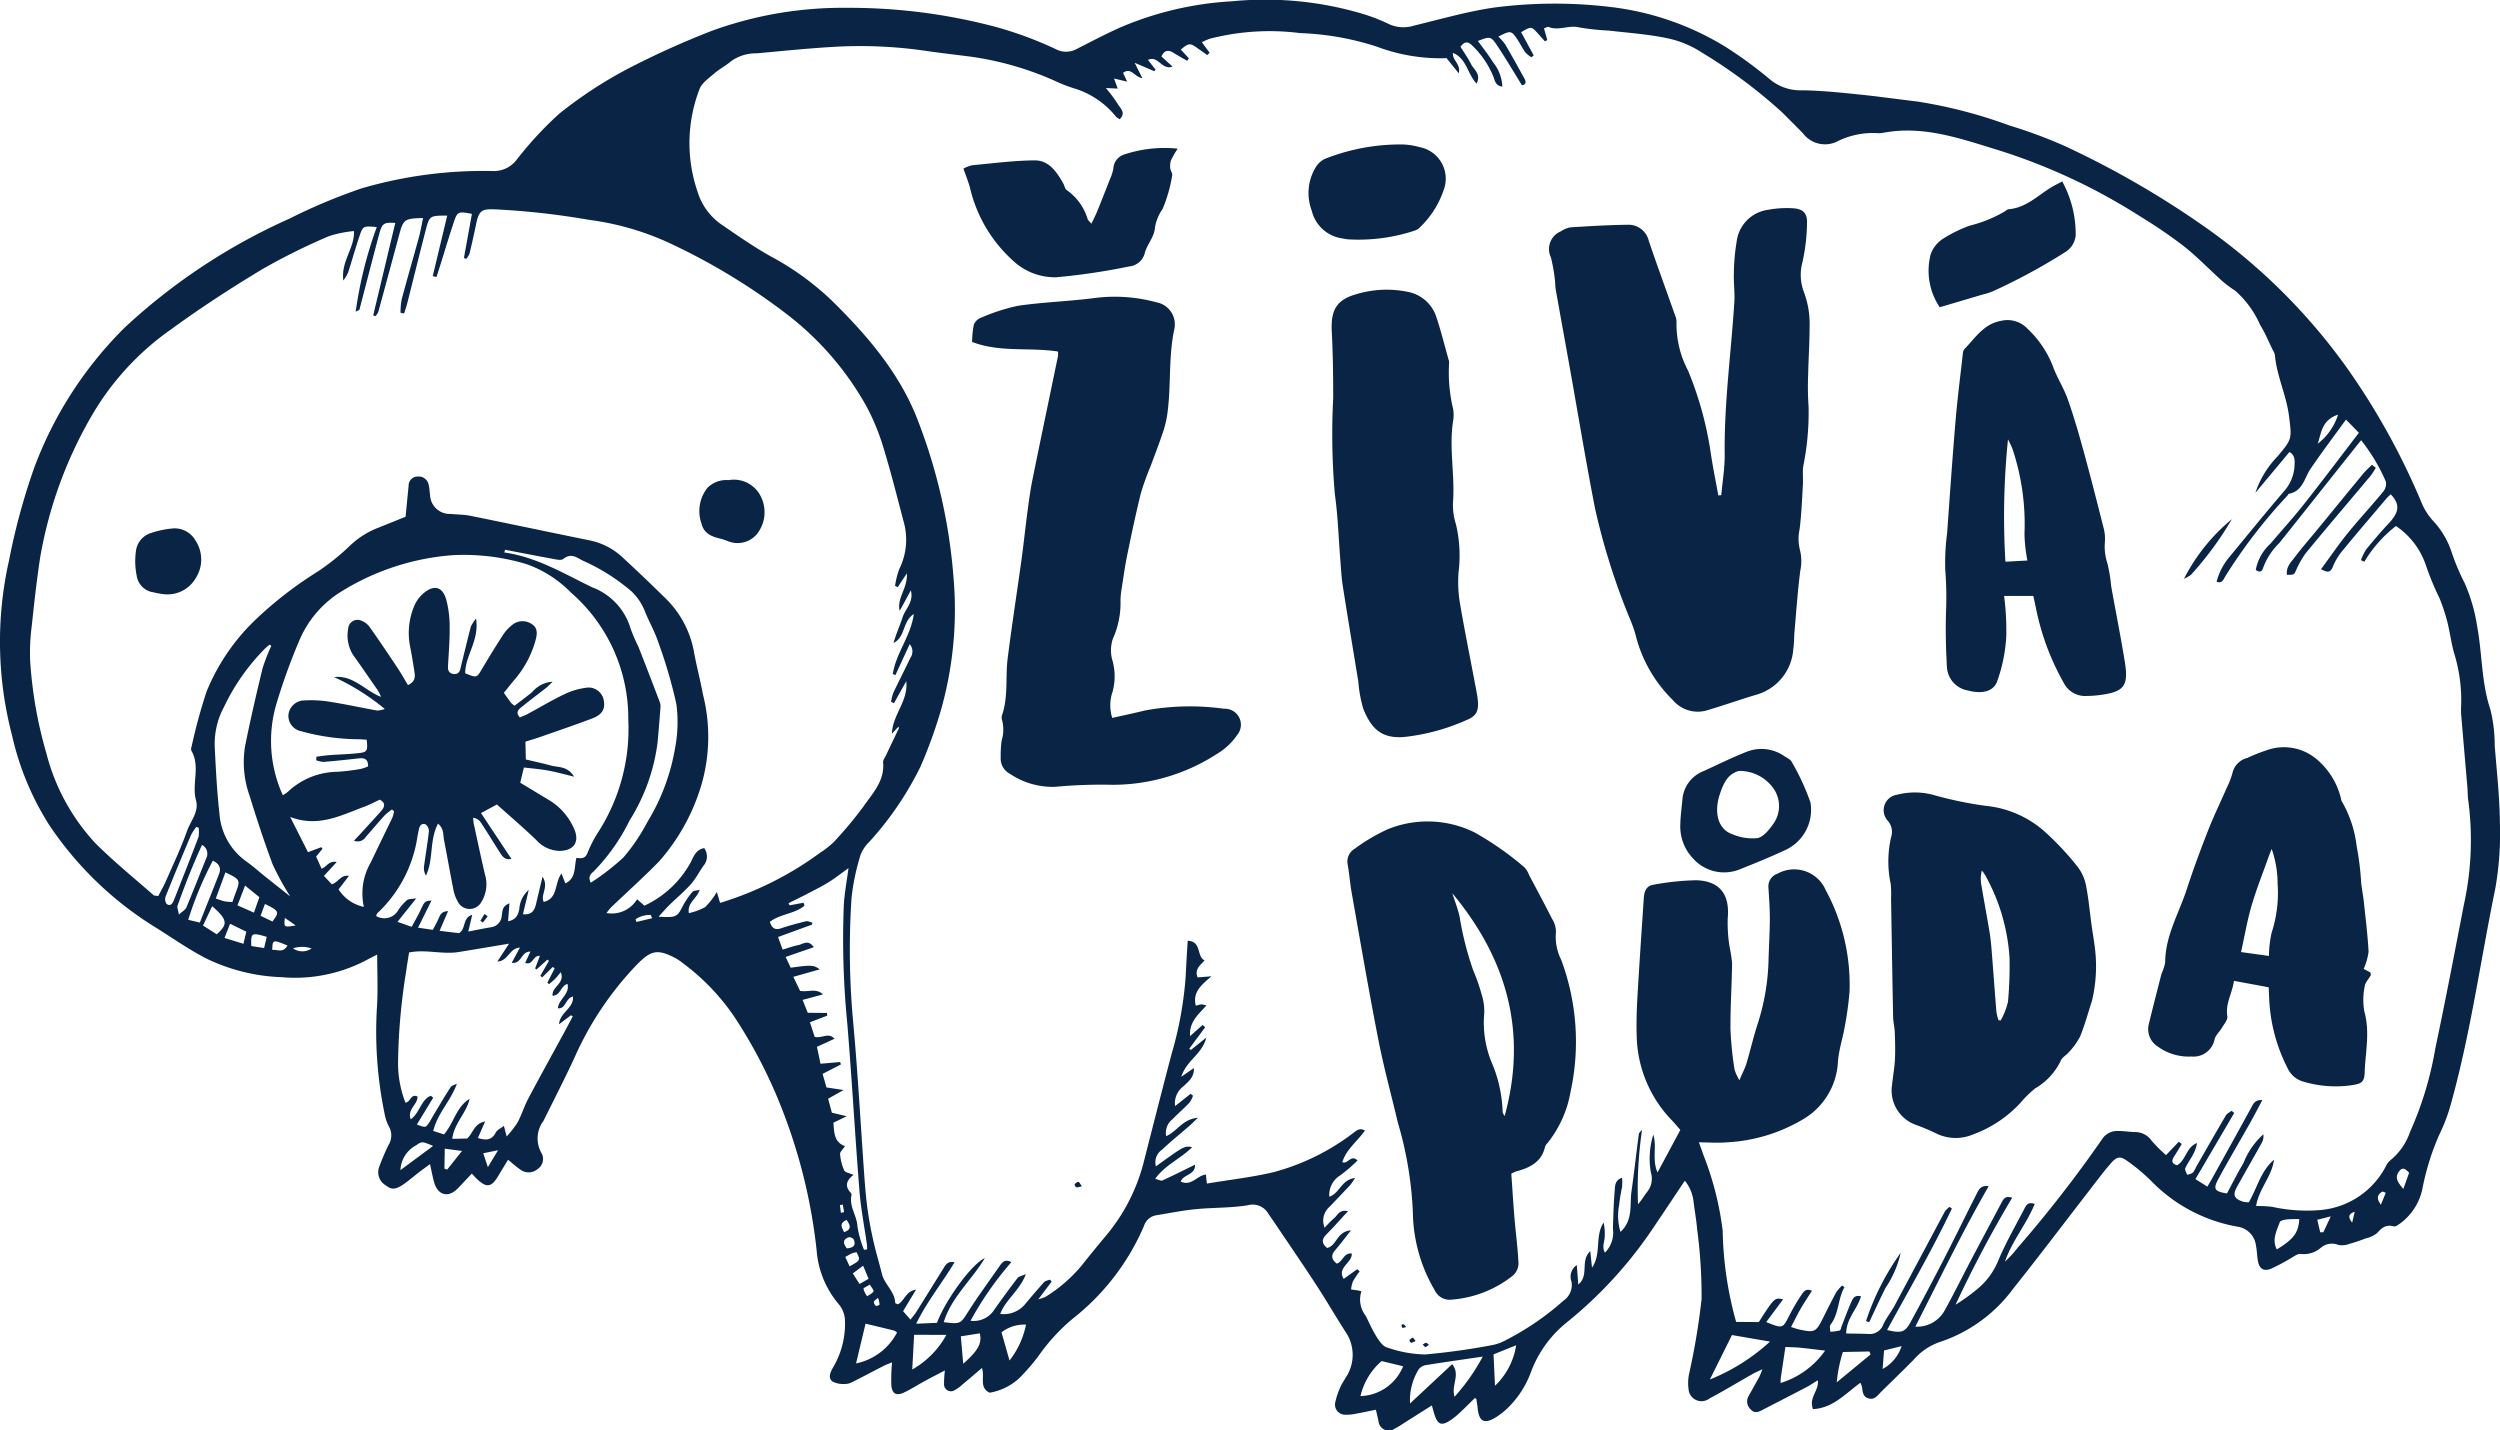
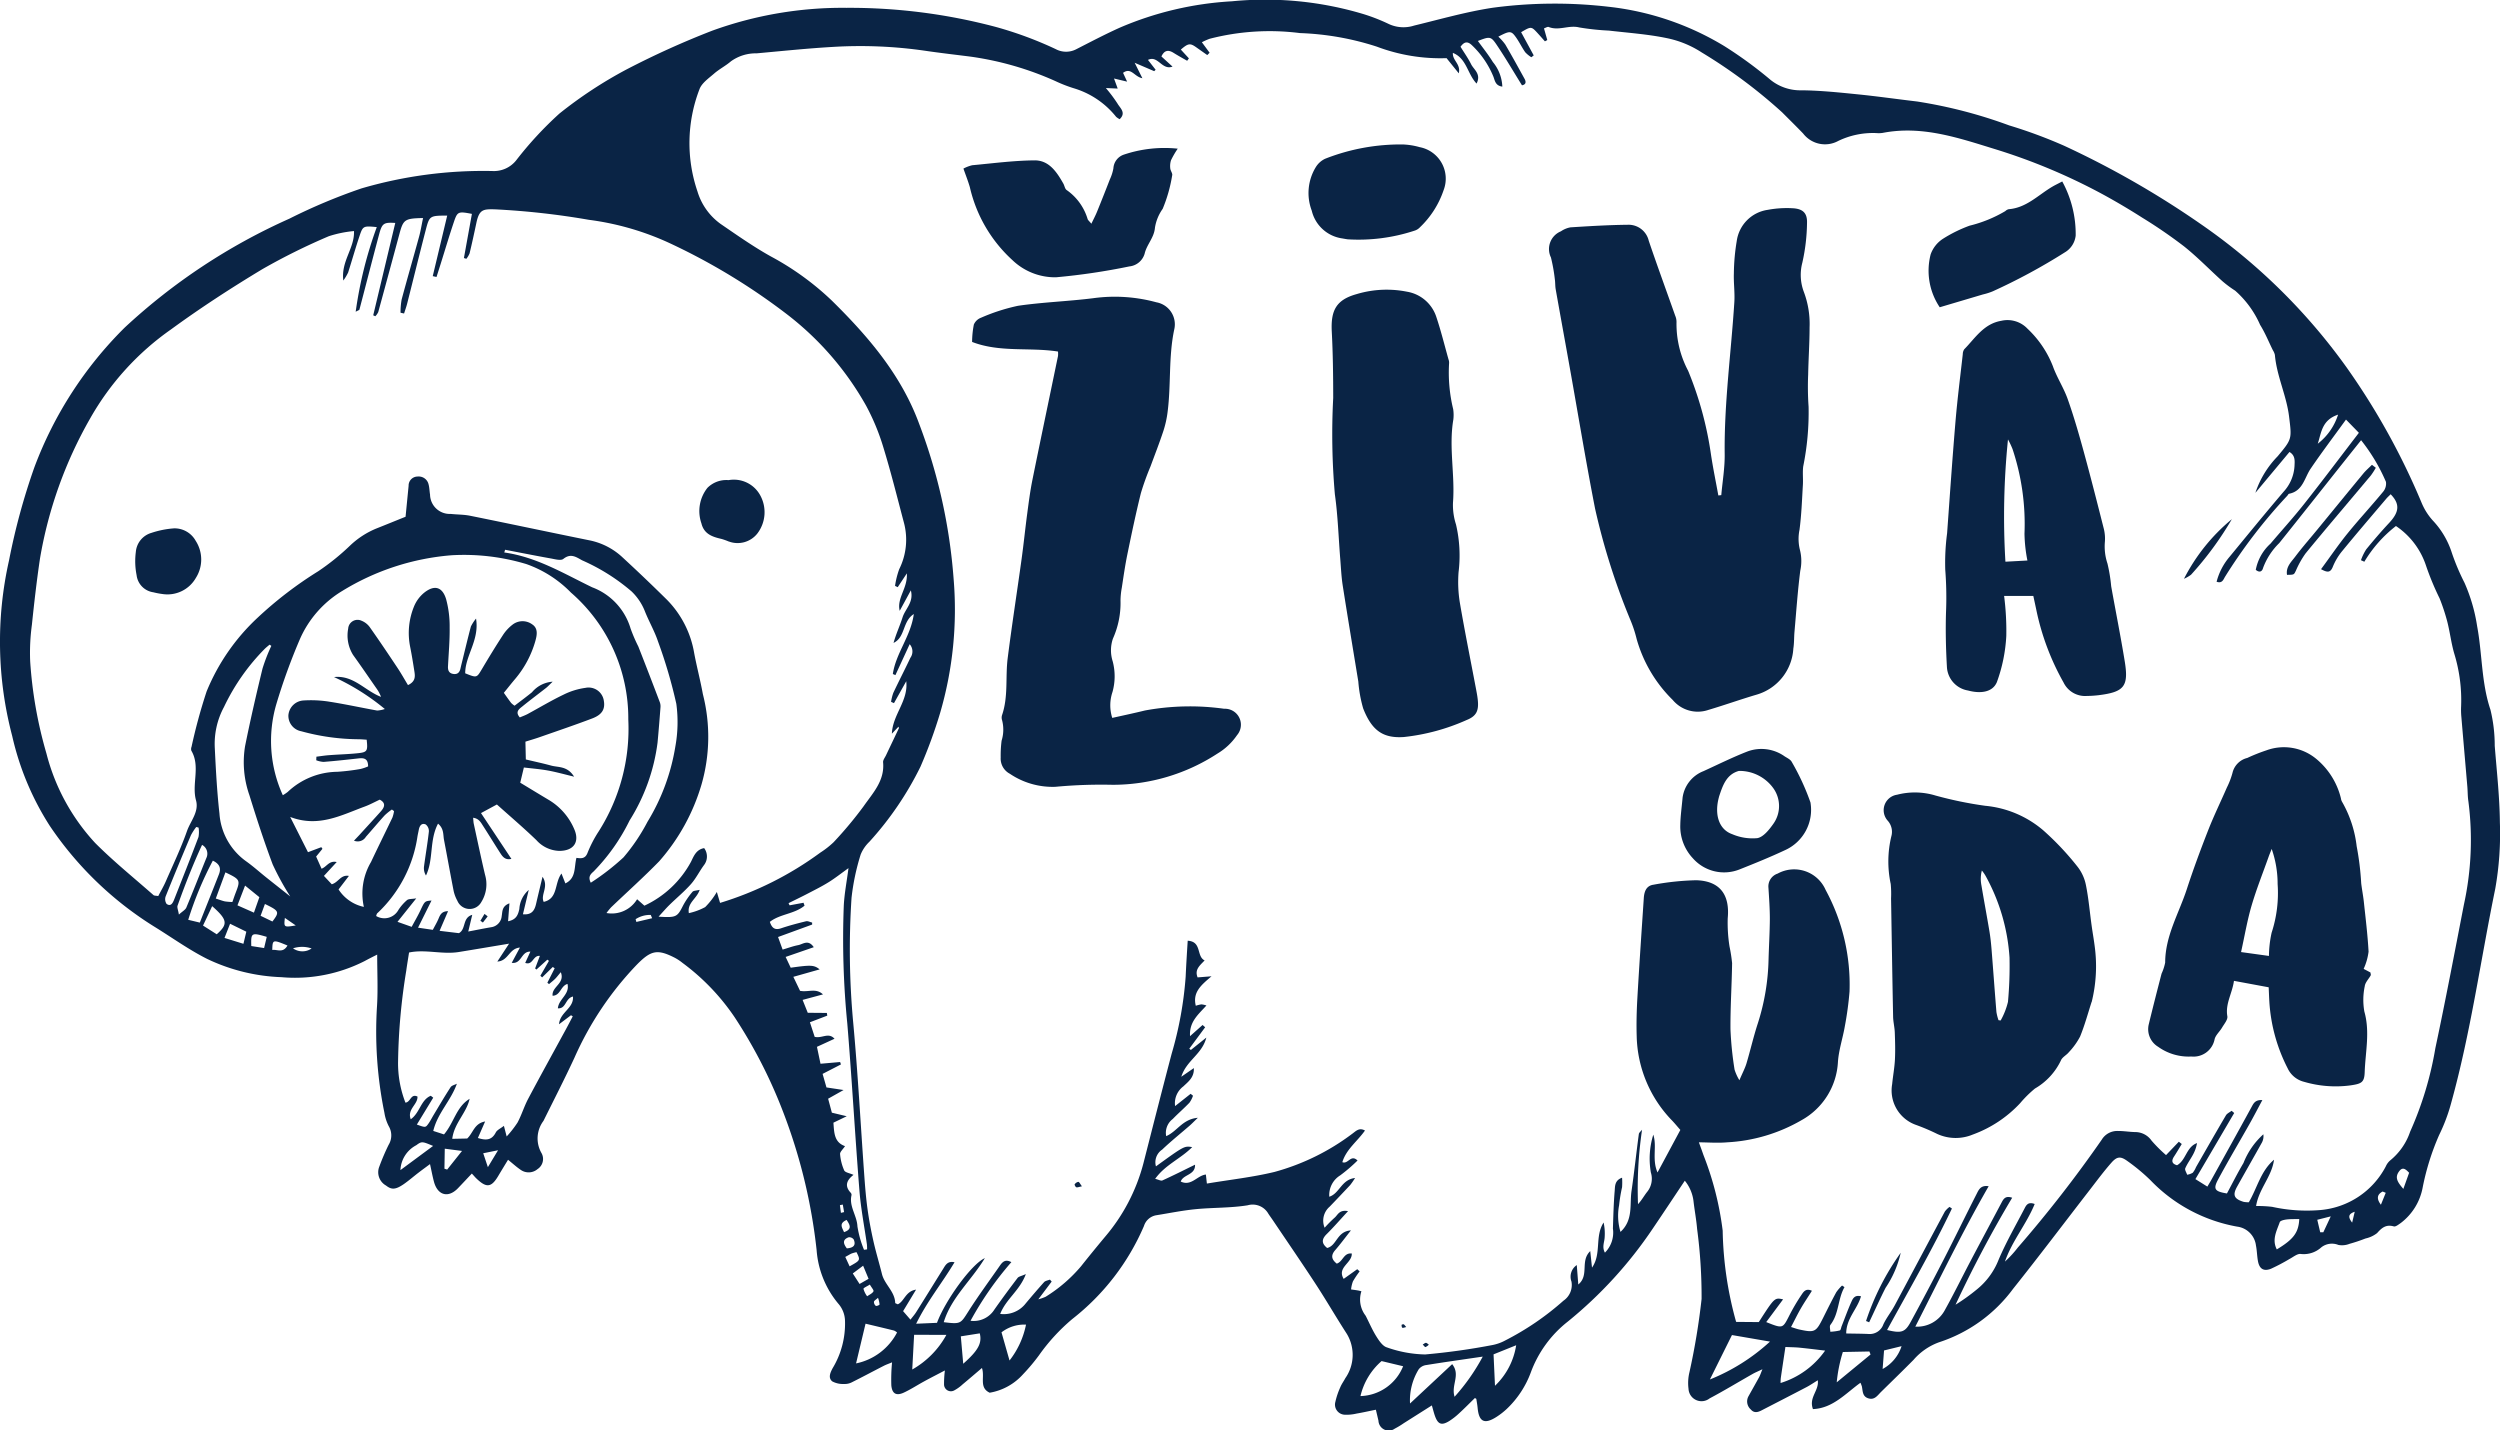
<svg xmlns="http://www.w3.org/2000/svg" width="194" height="111" viewBox="0 0 194 111">
  <defs>
    <clipPath id="clip-path">
      <rect id="Rectangle_5" data-name="Rectangle 5" width="194" height="111" transform="translate(0 0)" fill="none" />
    </clipPath>
  </defs>
  <g id="Vector_Smart_Object_copy_2" data-name="Vector Smart Object copy 2" transform="translate(0 0)">
    <g id="Group_10" data-name="Group 10">
      <g id="Group_9" data-name="Group 9" clip-path="url(#clip-path)">
        <path id="Path_57" data-name="Path 57" d="M144.373,107.3c-1.173.847-2.143,1.979-3.688,2.046-.339-.916.488-1.43.376-2.237-.316.193-.584.379-.87.529-1.162.609-2.33,1.207-3.5,1.811-.292.151-.579.217-.825-.07a.828.828,0,0,1-.191-1.016c.279-.5.562-1,.836-1.5.075-.138.122-.29.254-.61-.363.173-.567.256-.757.363-1.115.633-2.213,1.3-3.344,1.9a1.01,1.01,0,0,1-1.635-.745,3.515,3.515,0,0,1,.073-1.29,53.159,53.159,0,0,0,.941-5.681,39.634,39.634,0,0,0-.348-5.44c-.058-.7-.19-1.4-.274-2.106a3.084,3.084,0,0,0-.68-1.63c-.854,1.277-1.662,2.5-2.488,3.717a32.936,32.936,0,0,1-6.593,7.215,8.935,8.935,0,0,0-2.865,3.933,7.461,7.461,0,0,1-1.875,2.848,5.457,5.457,0,0,1-.8.62c-.926.59-1.354.378-1.456-.7-.022-.232-.064-.461-.1-.691,0-.024-.052-.04-.11-.081-.4.389-.795.792-1.21,1.173a5.128,5.128,0,0,1-.793.621c-.6.365-.879.246-1.115-.447-.074-.216-.128-.438-.224-.772-.771.488-1.478.937-2.185,1.383a6.291,6.291,0,0,1-.692.419.8.8,0,0,1-1.267-.616c-.061-.257-.12-.514-.2-.852-.532.108-1.014.217-1.5.3a3.37,3.37,0,0,1-.9.089.786.786,0,0,1-.746-.989,5.924,5.924,0,0,1,.384-1.142c.1-.248.267-.468.392-.707a3.157,3.157,0,0,0,.115-3.438c-.823-1.273-1.582-2.587-2.41-3.856-1.088-1.667-2.217-3.308-3.329-4.96-.113-.168-.235-.331-.346-.5a1.4,1.4,0,0,0-1.608-.661c-1.321.215-2.681.171-4.018.3-1.034.1-2.058.31-3.085.475a1.21,1.21,0,0,0-.946.833,18.321,18.321,0,0,1-5.556,7.214,14.891,14.891,0,0,0-2.592,2.822,14.892,14.892,0,0,1-1.235,1.47,4.477,4.477,0,0,1-2.589,1.431c-.847-.4-.357-1.216-.6-1.919-.536.455-1.01.865-1.492,1.264a3.111,3.111,0,0,1-.649.47.532.532,0,0,1-.8-.465,8.45,8.45,0,0,1,.065-1.078c-.641.337-1.161.6-1.674.883s-.987.592-1.506.834c-.584.272-.914.1-.976-.555a13.938,13.938,0,0,1,.057-1.792c-.233.1-.436.166-.625.262-.838.429-1.667.874-2.509,1.294a1.176,1.176,0,0,1-.583.123,1.751,1.751,0,0,1-.923-.2c-.333-.273-.16-.666.023-1.014a6.694,6.694,0,0,0,.966-3.669,2.094,2.094,0,0,0-.473-1.293A7.312,7.312,0,0,1,63.369,97a42.632,42.632,0,0,0-2.586-10.682,38.235,38.235,0,0,0-3.777-7.383,17.223,17.223,0,0,0-4.048-4.218,3.743,3.743,0,0,0-.588-.391c-1.352-.691-1.843-.584-2.921.5a25.048,25.048,0,0,0-4.875,7.262c-.764,1.646-1.593,3.263-2.4,4.891a2.271,2.271,0,0,0-.167,2.476.935.935,0,0,1-.29,1.265,1.066,1.066,0,0,1-1.306.063c-.327-.22-.62-.49-.987-.786-.277.457-.518.849-.753,1.245-.542.914-.916.962-1.7.21-.1-.093-.184-.2-.357-.384-.367.388-.721.771-1.084,1.146-.748.771-1.567.549-1.854-.507-.111-.409-.186-.828-.307-1.373-.389.289-.657.483-.919.685-.375.288-.73.6-1.119.87-.636.436-.944.447-1.372.111a1.183,1.183,0,0,1-.517-1.491,17.306,17.306,0,0,1,.716-1.672,1.4,1.4,0,0,0,.013-1.438,3.385,3.385,0,0,1-.341-1.049,31.361,31.361,0,0,1-.57-8.339c.075-1.262.011-2.532.01-3.935-.4.2-.685.345-.97.5a11.9,11.9,0,0,1-6.455,1.253,14.549,14.549,0,0,1-5.764-1.414c-1.407-.707-2.7-1.637-4.045-2.469a26.9,26.9,0,0,1-8.175-7.863A21.777,21.777,0,0,1,.946,57.109,28.7,28.7,0,0,1,.7,43.492a50.745,50.745,0,0,1,1.966-7.225,30.1,30.1,0,0,1,7.014-10.85A46.668,46.668,0,0,1,22.455,16.97a44.429,44.429,0,0,1,5.593-2.349A33.656,33.656,0,0,1,38.22,13.272a2.207,2.207,0,0,0,1.832-.825,27.968,27.968,0,0,1,3.356-3.632,33.4,33.4,0,0,1,5.233-3.438,66.286,66.286,0,0,1,6.637-3A29.655,29.655,0,0,1,65.677.608,44.173,44.173,0,0,1,77.285,2.093,29.125,29.125,0,0,1,81.921,3.81a1.707,1.707,0,0,0,1.616,0c1.112-.568,2.219-1.15,3.356-1.662A25.643,25.643,0,0,1,95.6.1a26.479,26.479,0,0,1,10.2.992,14.222,14.222,0,0,1,1.976.774,2.7,2.7,0,0,0,1.961.119c2.029-.492,4.049-1.073,6.108-1.385a36.217,36.217,0,0,1,8.958-.078,21.92,21.92,0,0,1,9.018,3.064,32.358,32.358,0,0,1,3.585,2.622,3.692,3.692,0,0,0,2.4.8c1.445.013,2.891.165,4.331.31,1.544.155,3.08.376,4.622.557a37.023,37.023,0,0,1,7.148,1.855,37.5,37.5,0,0,1,4.267,1.579,70.469,70.469,0,0,1,10.665,6.12,46.04,46.04,0,0,1,11.263,11.09,54.485,54.485,0,0,1,5.828,10.53,4.774,4.774,0,0,0,.857,1.344,6.57,6.57,0,0,1,1.474,2.5,17.327,17.327,0,0,0,.984,2.329,13.263,13.263,0,0,1,.983,3.384c.4,2.146.32,4.36,1.031,6.469a11.781,11.781,0,0,1,.332,2.8c.157,1.981.38,3.963.4,5.946a24.436,24.436,0,0,1-.358,5.139c-1.135,5.524-1.9,11.126-3.406,16.571a13.692,13.692,0,0,1-.954,2.554A19.4,19.4,0,0,0,188,92.146a4.472,4.472,0,0,1-1.715,2.771c-.163.111-.386.292-.527.252-.593-.17-.928.1-1.294.518a2.238,2.238,0,0,1-.9.419,12.447,12.447,0,0,1-1.24.415,1.562,1.562,0,0,1-.866.086,1.33,1.33,0,0,0-1.325.187,2.023,2.023,0,0,1-1.578.516c-.264-.053-.606.241-.9.394a15.11,15.11,0,0,1-1.431.753c-.573.222-.9,0-1.008-.6-.073-.4-.074-.807-.153-1.2a1.68,1.68,0,0,0-1.454-1.47,12.33,12.33,0,0,1-6.747-3.616,14.766,14.766,0,0,0-1.787-1.482c-.525-.38-.8-.348-1.232.139-.577.655-1.1,1.359-1.633,2.05-2,2.582-3.965,5.192-6,7.742a11.586,11.586,0,0,1-5.741,4.14,4.751,4.751,0,0,0-1.977,1.363c-.83.838-1.677,1.66-2.518,2.486-.281.276-.511.666-1.012.495-.451-.155-.405-.569-.481-.921a2.5,2.5,0,0,0-.108-.278m39.1-63.714-.263-.119a4.03,4.03,0,0,1,.408-.841c.57-.7,1.164-1.392,1.782-2.055.79-.848.847-1.462.116-2.222-.116.117-.24.226-.346.351-1.155,1.362-2.318,2.717-3.451,4.1a4.73,4.73,0,0,0-.7,1.195c-.191.466-.438.421-.906.168.7-.946,1.333-1.882,2.043-2.758.891-1.1,1.856-2.138,2.757-3.23a.987.987,0,0,0,.237-.789,14.152,14.152,0,0,0-1.929-3.231c-.49.615-.909,1.138-1.326,1.662-1.675,2.108-3.343,4.222-5.027,6.323a5.226,5.226,0,0,0-1.255,1.931c-.063.251-.257.4-.565.143a3.666,3.666,0,0,1,1.144-2.034c.871-1.027,1.778-2.024,2.612-3.08,1.418-1.794,2.791-3.624,4.245-5.519l-1-1.027c-.978,1.351-1.891,2.557-2.74,3.806-.488.718-.6,1.742-1.678,1.951-.052.01-.09.1-.132.148a40.58,40.58,0,0,0-4.853,6.32c-.119.221-.225.505-.638.36a4.871,4.871,0,0,1,1.006-1.936c1.39-1.688,2.772-3.385,4.192-5.048a3.217,3.217,0,0,0,.848-2c.014-.368.08-.809-.392-1.087l-2.644,3.17a7.385,7.385,0,0,1,1.727-2.834c1.13-1.351,1.1-1.344.887-3.087-.2-1.636-.957-3.135-1.1-4.778a1.168,1.168,0,0,0-.16-.371c-.324-.658-.6-1.345-.988-1.965a7.571,7.571,0,0,0-1.937-2.653,8.828,8.828,0,0,1-.994-.739c-1-.9-1.929-1.868-2.974-2.7a37.635,37.635,0,0,0-3.241-2.225c-1.02-.651-2.063-1.269-3.126-1.845a45.973,45.973,0,0,0-8.385-3.5c-2.8-.864-5.608-1.82-8.625-1.234a2.1,2.1,0,0,1-.506.015,6.208,6.208,0,0,0-2.943.607,2.137,2.137,0,0,1-2.729-.573c-.538-.559-1.09-1.1-1.639-1.651a40.12,40.12,0,0,0-6.233-4.641,7.811,7.811,0,0,0-2.694-1.107c-1.48-.309-3-.412-4.511-.588a19.176,19.176,0,0,1-2.308-.247c-.8-.2-1.576.284-2.358-.032-.093-.038-.245.069-.368.108l.256.905-.184.1c-.189-.213-.376-.428-.569-.638-.484-.529-.5-.529-1.277-.071l.978,1.8-.184.143a2.25,2.25,0,0,1-.475-.388c-.252-.358-.442-.76-.692-1.119-.392-.56-.487-.564-1.395-.091a4.153,4.153,0,0,1,.54.611c.511.874,1,1.763,1.487,2.648.189.34.034.477-.193.516-.675-1.088-1.285-2.131-1.958-3.132-.458-.681-.539-.664-1.464-.309.4.551.818,1.071,1.164,1.637a3.192,3.192,0,0,1,.734,1.906c-.572-.072-.578-.515-.715-.826A7.022,7.022,0,0,0,114.2,3.49c-.34-.313-.59-.239-.864.139.271.44.585.879.823,1.356.213.427.8.757.423,1.5-.717-.754-.768-1.955-1.839-2.38-.042.6.628.854.459,1.585l-.949-1.177a13.985,13.985,0,0,1-5.414-.894,21.71,21.71,0,0,0-5.965-1.052,18.606,18.606,0,0,0-7.009.443,5.514,5.514,0,0,0-.6.268l.6.814-.181.182-.851-.6c-.48-.34-.626-.322-1.2.174l.626.681-.135.187c-.353-.2-.712-.4-1.057-.615-.44-.276-.731-.17-.941.28l.862.788c-.832.308-1.129-.911-1.906-.519l.595.763-.112.109L88.049,4.87l.6,1.2c-.624-.107-.872-.879-1.5-.417l.315.682-1.017-.243.287.781-.919-.041a11.464,11.464,0,0,1,.9,1.2c.2.354.7.717.17,1.218a1.479,1.479,0,0,1-.275-.185,6.617,6.617,0,0,0-3.2-2.19,11.023,11.023,0,0,1-1.508-.581,24.234,24.234,0,0,0-6.593-1.9c-1.171-.149-2.344-.282-3.512-.454a35.04,35.04,0,0,0-7.156-.3c-1.979.114-3.954.321-5.929.5a3.286,3.286,0,0,0-1.993.62c-.406.348-.9.6-1.3.947-.422.367-.964.737-1.141,1.221a11.628,11.628,0,0,0-.152,7.935,4.8,4.8,0,0,0,1.794,2.514c1.277.874,2.549,1.771,3.9,2.523a21.635,21.635,0,0,1,4.73,3.426c2.835,2.791,5.4,5.789,6.788,9.593a42.807,42.807,0,0,1,2.663,12.006,28.58,28.58,0,0,1-1.047,10.4,37.123,37.123,0,0,1-1.526,4.171,25.036,25.036,0,0,1-3.966,5.827,2.881,2.881,0,0,0-.674.987,17.693,17.693,0,0,0-.709,3.363,61.478,61.478,0,0,0,.13,9.68c.366,3.95.575,7.915.86,11.872.063.872.133,1.746.253,2.611.115.833.272,1.663.457,2.483.192.854.449,1.693.66,2.543.2.814,1,1.352,1.029,2.246,0,.031.107.059.2.107.51-.226.594-1.019,1.419-1.139l-1.007,1.67.573.659c.184-.24.335-.408.453-.6.7-1.109,1.384-2.225,2.079-3.335.182-.291.344-.639.887-.518-.954,1.6-2.1,2.986-2.978,4.77l1.617-.07c.64-1.738,2.692-4.572,3.714-5.021-1.062,1.757-2.606,3.052-3.191,4.971,1.32.165,1.306.117,1.9-.817.774-1.22,1.634-2.385,2.459-3.572.2-.286.421-.524.888-.27a25.376,25.376,0,0,0-3.167,4.549,1.894,1.894,0,0,0,1.858-.882q.873-1.238,1.793-2.441c.088-.115.292-.143.641-.3-.472,1.28-1.533,1.927-1.991,3.091a2.152,2.152,0,0,0,1.885-.7c.5-.6,1-1.188,1.517-1.762.1-.113.3-.137.459-.2l.134.152-1.037,1.378a3.631,3.631,0,0,0,.57-.2,11.551,11.551,0,0,0,2.749-2.369c.607-.767,1.227-1.523,1.853-2.275A14.392,14.392,0,0,0,88.722,90.3c.729-2.847,1.452-5.7,2.2-8.537A28.482,28.482,0,0,0,92.007,75.8c.042-.931.1-1.861.159-2.8,1.118.067.655,1.21,1.313,1.529-.386.407-.789.713-.546,1.317l1.082-.086c-.831.7-1.477,1.252-1.221,2.287a2.452,2.452,0,0,1,.434-.108,1.718,1.718,0,0,1,.391.087c-.636.705-1.342,1.264-1.272,2.38l.973-.867.2.176-1.231,1.663.122.1,1.2-.962c-.327,1.3-1.545,1.767-1.942,3.039l.974-.671c.034.729-.429,1.047-.817,1.421a1.626,1.626,0,0,0-.638,1.527l1.206-.953.183.149a2.069,2.069,0,0,1-.274.54c-.419.438-.881.834-1.3,1.268a1.343,1.343,0,0,0-.507,1.327c.84-.348,1.261-1.324,2.456-1.422-.317.305-.469.465-.634.608-.713.619-1.452,1.211-2.135,1.861a1.179,1.179,0,0,0-.482,1.3c2.2-1.592,2.2-1.592,2.813-1.495-.885.9-2.094,1.37-2.873,2.462.255.061.448.177.564.124.834-.379,1.653-.792,2.53-1.221.03.822-.917.738-1.109,1.309.821.393,1.277-.477,1.951-.544l.077.7c1.791-.3,3.54-.491,5.236-.9a17.79,17.79,0,0,0,6.051-2.97c.277-.2.534-.5.981-.245-.6.848-1.455,1.456-1.757,2.455.459.184.649-.64,1.18-.13A12.471,12.471,0,0,1,104,91.209a1.789,1.789,0,0,0-.847,1.657c.8-.25.935-1.335,2-1.453a5.8,5.8,0,0,1-.377.545c-.53.566-1.063,1.13-1.6,1.685a1.43,1.43,0,0,0-.385,1.629,10.305,10.305,0,0,1,.769-.774c.246-.2.357-.648,1.048-.513-.628.68-1.123,1.253-1.66,1.784-.413.408-.386.737.039,1.074.759-.179.741-1.288,1.845-1.365-.486.614-.833,1.087-1.217,1.528s-.257.752.118,1.052c.489-.162.53-.857,1.164-.786.043.743-1.171,1.069-.628,1.969l1.053-.752.185.17a7.365,7.365,0,0,0-.521.78,2.558,2.558,0,0,0-.143.622c.176.025.353.048.528.077.093.016.184.043.275.064a2.049,2.049,0,0,0,.329,1.9c.277.541.516,1.106.838,1.618.207.329.487.747.814.839a9.382,9.382,0,0,0,2.963.547,51.907,51.907,0,0,0,5.193-.725,3.5,3.5,0,0,0,1.043-.372,21.461,21.461,0,0,0,4.5-3.077,1.471,1.471,0,0,0,.62-1.482,1.085,1.085,0,0,1,.412-1.28l.117,1.508c.872-.72.12-1.813.928-2.592l.137,1.282c.754-1.073.2-2.42.9-3.5a3.966,3.966,0,0,1,.082,1.138c-.014.38-.225.766.02,1.2a2.2,2.2,0,0,0,.62-1.87c.033-.975.055-1.952.138-2.924.03-.353-.01-.817.573-1.022a5.3,5.3,0,0,1,0,.737,12.011,12.011,0,0,0-.23,1.4,4.346,4.346,0,0,0,.107,2.069c1.007-.931.7-2.118.857-3.179.213-1.466.368-2.94.566-4.408.016-.123.164-.228.25-.341a31.579,31.579,0,0,0-.314,5.777c.293-.312.476-.664.72-.968a1.613,1.613,0,0,0,.277-1.494,6.286,6.286,0,0,1,.19-2.933c.3.912-.122,1.9.327,2.933l1.772-3.3c-.219-.249-.409-.48-.614-.7a9.7,9.7,0,0,1-2.773-6.567c-.03-.976-.005-1.957.05-2.932.149-2.594.327-5.187.5-7.78.033-.507.184-.972.757-1.051a20.575,20.575,0,0,1,3.3-.346c1.848.048,2.63,1.118,2.457,2.941a11.7,11.7,0,0,0,.139,2.2,12.116,12.116,0,0,1,.2,1.292c-.024,1.715-.141,3.431-.126,5.145a26.533,26.533,0,0,0,.317,3.116,3.677,3.677,0,0,0,.375.825c.24-.564.433-.923.548-1.3.309-1.033.547-2.089.883-3.114a17.4,17.4,0,0,0,.832-4.976c.029-1.04.093-2.08.1-3.121,0-.808-.058-1.616-.109-2.423a1.047,1.047,0,0,1,.714-1.1,2.664,2.664,0,0,1,3.725,1.27,15.412,15.412,0,0,1,1.854,7.883,26.09,26.09,0,0,1-.365,2.694c-.159.926-.471,1.837-.535,2.767a5.492,5.492,0,0,1-2.824,4.519,12.846,12.846,0,0,1-5.767,1.719c-.713.064-1.436.006-2.2,0,.128.354.246.666.353.982a24.1,24.1,0,0,1,1.494,5.872,28.013,28.013,0,0,0,1.043,7.081l1.759.015c1.228-1.91,1.228-1.91,1.885-1.763l-1.309,1.763c1.289.514,1.274.506,1.775-.475a15.348,15.348,0,0,1,.971-1.653c.138-.2.326-.531.8-.3-.3.479-.594.91-.854,1.36s-.486.918-.766,1.451c.3.093.456.152.613.186,1.226.267,1.319.218,1.879-.9.331-.663.66-1.327,1.014-1.977a3.26,3.26,0,0,1,.454-.529l.189.125c-.527.917-.414,2.048-1.091,2.924-.088.114-.011.356-.011.538a4.027,4.027,0,0,0,.736-.1c.08-.024.1-.231.154-.355.246-.624.471-1.257.746-1.867.109-.242.25-.558.745-.43-.273.99-1.143,1.712-1.146,2.886.593.012,1.153.013,1.712.038a1.122,1.122,0,0,0,1.171-.745c.242-.515.61-.968.881-1.472,1.3-2.426,2.59-4.861,3.893-7.287a1.731,1.731,0,0,1,.361-.357l.185.127c-1.527,3.209-3.314,6.287-5.032,9.427,1.108.268,1.394.182,1.833-.628q1.3-2.391,2.544-4.809c.875-1.7,1.71-3.431,2.58-5.138.155-.3.309-.687.927-.582-2.049,3.558-3.8,7.191-5.692,10.895a2.438,2.438,0,0,0,2.3-1.3c.7-1.26,1.336-2.558,2.008-3.835.783-1.488,1.579-2.969,2.365-4.455.159-.3.3-.6.843-.412a92.552,92.552,0,0,0-4.394,8.3,14.863,14.863,0,0,0,1.631-1.168,5.564,5.564,0,0,0,1.71-2.322c.577-1.357,1.319-2.645,2-3.956.134-.256.273-.57.8-.368-.64,1.565-1.758,2.87-2.308,4.467a8.261,8.261,0,0,0,1-1.088,97.657,97.657,0,0,0,6.511-8.37,1.4,1.4,0,0,1,1.27-.675c.437-.005.874.074,1.311.083a1.546,1.546,0,0,1,1.287.668,11.182,11.182,0,0,0,1.122,1.12l.992-1.038.228.177c-.2.325-.389.654-.6.973-.221.339-.165.564.234.675.708-.4.71-1.414,1.549-1.72a2.849,2.849,0,0,1-.318.909c-.19.354-.437.682-.594,1.048-.053.123.093.332.148.5a1.238,1.238,0,0,0,.432-.154,1.67,1.67,0,0,0,.253-.433c.771-1.342,1.536-2.687,2.322-4.02.09-.153.292-.239.443-.355l.2.171-3.01,5.13.928.582c.144-.244.231-.384.311-.529,1.042-1.881,2.088-3.76,3.118-5.647.16-.293.284-.569.839-.539-.37.69-.673,1.279-1,1.856-.808,1.434-1.651,2.849-2.431,4.3-.406.753-.268.937.682,1.09.417-.774.819-1.585,1.282-2.36a5.9,5.9,0,0,1,1.543-2.231,1.045,1.045,0,0,1-.106.63c-.637,1.148-1.292,2.286-1.931,3.432-.366.656-.236.954.5,1.179a1.954,1.954,0,0,0,.41.033c.652-1.113.924-2.427,1.955-3.3-.163,1.294-1.183,2.265-1.391,3.592a9.7,9.7,0,0,1,1.243.063,12.542,12.542,0,0,0,3.651.257,6.344,6.344,0,0,0,5.173-3.4,1.3,1.3,0,0,1,.363-.479,4.875,4.875,0,0,0,1.523-2.206,26.627,26.627,0,0,0,1.958-6.483c.787-3.7,1.493-7.417,2.213-11.131a23.414,23.414,0,0,0,.347-8.046c-.056-.366-.047-.741-.078-1.111-.154-1.813-.314-3.625-.466-5.438a6.061,6.061,0,0,1-.017-.809,12.355,12.355,0,0,0-.536-4.095c-.234-.806-.329-1.65-.537-2.465a15.124,15.124,0,0,0-.6-1.816,21.4,21.4,0,0,1-1.046-2.519,5.945,5.945,0,0,0-2.339-3.09,10.02,10.02,0,0,0-2.454,2.774m-149.6-22.1-.29-.065,1.123-4.7c-1.357.01-1.376.005-1.668,1.127-.493,1.9-.958,3.8-1.439,5.7-.066.261-.16.515-.24.772l-.276-.059a5.629,5.629,0,0,1,.086-1.022c.436-1.631.909-3.252,1.354-4.88.128-.467.2-.947.31-1.447-1.43.032-1.533.109-1.837,1.238q-.816,3.032-1.643,6.061a1.194,1.194,0,0,1-.227.323l-.162-.074,1.711-7.167c-.886-.054-1.02.019-1.246.86-.525,1.951-1.02,3.91-1.535,5.863-.011.041-.1.061-.291.169a31.72,31.72,0,0,1,1.637-6.569c-1.015-.1-1.073-.093-1.318.63-.325.959-.6,1.936-.907,2.9a4.019,4.019,0,0,1-.371.618c-.19-1.51.884-2.509.828-3.841a8.915,8.915,0,0,0-1.954.4,49.01,49.01,0,0,0-5.148,2.552c-2.426,1.461-4.811,3.01-7.1,4.682A21.141,21.141,0,0,0,7,32.464a32.937,32.937,0,0,0-3.9,10.9c-.252,1.7-.447,3.41-.625,5.12a16.163,16.163,0,0,0-.134,2.821A33.171,33.171,0,0,0,3.6,58.457a16.08,16.08,0,0,0,3.787,6.96c1.425,1.429,3,2.7,4.522,4.041.064.057.191.042.371.076.192-.37.412-.742.584-1.135.566-1.3,1.179-2.579,1.647-3.911.273-.777.947-1.492.7-2.38-.35-1.272.36-2.629-.363-3.857a.459.459,0,0,1,.016-.3,42.375,42.375,0,0,1,1.169-4.294,16.167,16.167,0,0,1,3.933-5.7,30.192,30.192,0,0,1,4.73-3.629,18.265,18.265,0,0,0,2.438-1.961A6.572,6.572,0,0,1,29.235,41c.72-.284,1.435-.579,2.237-.9q.118-1.2.236-2.406a.7.7,0,0,1,.706-.714.783.783,0,0,1,.841.6c.072.258.071.535.117.8a1.527,1.527,0,0,0,1.6,1.5c.5.055,1.018.044,1.511.143,3.077.621,6.148,1.276,9.226,1.9a5.273,5.273,0,0,1,2.584,1.314q1.748,1.612,3.441,3.283a7.715,7.715,0,0,1,2.137,4.174c.2,1.06.479,2.106.671,3.167a13.348,13.348,0,0,1-.1,7,15.683,15.683,0,0,1-3.29,5.976c-1.2,1.232-2.485,2.38-3.728,3.57a4.949,4.949,0,0,0-.361.444,2.3,2.3,0,0,0,2.376-1.07l.566.5a7.872,7.872,0,0,0,3.613-3.4c.212-.422.392-.956,1.025-1.067a1.091,1.091,0,0,1,0,1.3c-.36.481-.625,1.04-1.02,1.487-.511.578-1.115,1.074-1.669,1.617-.271.266-.518.556-.85.915,1.374.087,1.452.029,1.9-.859a5.952,5.952,0,0,1,.733-1.068c.084-.1.306-.09.558-.155-.225.7-.98,1-.84,1.808a4.8,4.8,0,0,0,1.266-.468,5.84,5.84,0,0,0,.906-1.176l.251.85a25.784,25.784,0,0,0,7.776-3.9,6.93,6.93,0,0,0,1.032-.807,30.2,30.2,0,0,0,2.331-2.793c.712-1.022,1.646-1.984,1.511-3.407-.017-.175.142-.37.228-.551.33-.7.664-1.391.993-2.088.014-.029-.014-.076-.025-.13l-.514.545c.052-1.477,1.29-2.541,1.115-4.07l-.952,1.7-.226-.1a3.593,3.593,0,0,1,.175-.7c.43-.911.894-1.807,1.324-2.718a.851.851,0,0,0-.055-1.057l-1.107,2.4-.2-.086c.234-1.618,1.4-2.937,1.627-4.654-.894.573-.645,1.8-1.572,2.241.188-.686.489-1.321.7-1.984s.885-1.174.643-2.094L69.817,47.4c-.239-1,.623-1.73.556-2.907l-.71,1.072-.207-.1a6.425,6.425,0,0,1,.325-1.3,5.121,5.121,0,0,0,.353-3.644c-.517-1.955-1.006-3.92-1.6-5.852a17.281,17.281,0,0,0-1.311-3.163,23.325,23.325,0,0,0-6.27-7.205,48.971,48.971,0,0,0-8.877-5.381,21.477,21.477,0,0,0-6.383-1.863,59.786,59.786,0,0,0-7.31-.813c-.876-.019-1.193,0-1.414,1.045-.168.792-.339,1.584-.529,2.372a1.674,1.674,0,0,1-.252.423L36,20.023l.62-3.426c-1.043-.2-1.122-.187-1.385.589-.368,1.086-.692,2.187-1.036,3.282-.107.341-.216.681-.324,1.022M44.741,66.571c.395.06.669.045.837-.351a9.415,9.415,0,0,1,.878-1.7,14.847,14.847,0,0,0,2.3-8.68,12.923,12.923,0,0,0-4.449-9.855,9.009,9.009,0,0,0-3.467-2.214,16.781,16.781,0,0,0-5.8-.683,19.084,19.084,0,0,0-8.481,2.769,8.21,8.21,0,0,0-3.292,3.753,46.51,46.51,0,0,0-1.827,5.042,10.159,10.159,0,0,0,.507,7.057,3.239,3.239,0,0,0,.383-.258,5.691,5.691,0,0,1,3.846-1.56,16.055,16.055,0,0,0,1.8-.219,3.318,3.318,0,0,0,.589-.2c0-.627-.334-.665-.751-.619-.9.1-1.8.2-2.708.271a1.953,1.953,0,0,1-.565-.127q.006-.139.012-.278c.344-.041.688-.1,1.033-.121.737-.056,1.479-.072,2.214-.152.7-.076.749-.18.654-1.045-.188-.012-.384-.03-.58-.035a17.109,17.109,0,0,1-4.495-.62,1.221,1.221,0,0,1-1-1.238,1.248,1.248,0,0,1,1.2-1.153,9,9,0,0,1,2,.1c1.233.193,2.455.461,3.684.683a2.222,2.222,0,0,0,.6-.119A17.8,17.8,0,0,0,25.92,52.54c1.507-.168,2.4,1.063,3.648,1.537A2.817,2.817,0,0,0,29.2,53.4c-.6-.86-1.186-1.725-1.8-2.575a2.845,2.845,0,0,1-.381-2.041.728.728,0,0,1,1.04-.613,1.462,1.462,0,0,1,.624.481c.739,1.045,1.453,2.108,2.162,3.174.29.435.545.893.814,1.338.611-.286.557-.7.492-1.1-.1-.632-.2-1.266-.327-1.892a5.424,5.424,0,0,1,.292-3.081,2.7,2.7,0,0,1,.812-1.106c.785-.618,1.4-.448,1.69.508a8.05,8.05,0,0,1,.275,2.187c.014,1.008-.078,2.018-.129,3.027-.015.3.067.536.407.59s.5-.128.565-.433c.044-.2.094-.394.142-.591.218-.886.429-1.773.663-2.655a3.106,3.106,0,0,1,.4-.616c.276,1.679-.844,2.862-.841,4.246.9.364.89.357,1.292-.318.534-.9,1.076-1.791,1.646-2.665a3.229,3.229,0,0,1,.746-.8,1.265,1.265,0,0,1,1.523-.008c.462.309.367.824.232,1.3a7.885,7.885,0,0,1-1.558,2.923c-.3.353-.582.714-.883,1.083.213.3.384.546.567.785a1.625,1.625,0,0,0,.266.215c.454-.348.91-.685,1.35-1.042a2.292,2.292,0,0,1,1.606-.822c-.286.272-.391.39-.513.485-.611.479-1.235.942-1.836,1.432-.246.2-.586.418-.2.857.2-.088.418-.163.616-.27.921-.5,1.82-1.039,2.763-1.491a5.474,5.474,0,0,1,1.719-.535,1.194,1.194,0,0,1,1.421,1c.114.647-.128,1.08-.9,1.374-1.355.514-2.73.979-4.1,1.459-.343.12-.693.22-1.084.343l.031,1.381c.72.172,1.346.305,1.962.474.565.155,1.263.019,1.785.862-.82-.2-1.429-.37-2.048-.481s-1.242-.158-1.851-.232l-.282,1.18c.733.443,1.472.894,2.215,1.337a4.838,4.838,0,0,1,1.968,2.249c.451,1.011-.029,1.708-1.156,1.706a2.481,2.481,0,0,1-1.77-.832c-.988-.952-2.035-1.843-3.068-2.769l-1.234.667,2.36,3.554c-.51.123-.708-.205-.907-.516-.437-.683-.861-1.374-1.3-2.056-.168-.261-.321-.562-.764-.619.022.212.023.342.05.466.287,1.318.564,2.638.873,3.952A2.6,2.6,0,0,1,37.35,70a1.032,1.032,0,0,1-1.858-.1,2.824,2.824,0,0,1-.287-.752c-.26-1.321-.494-2.646-.749-3.968-.078-.4.006-.873-.465-1.265-.687,1.3-.332,2.771-.935,4.025a1.076,1.076,0,0,1-.151-.716c.119-.9.277-1.8.376-2.7a.653.653,0,0,0-.247-.547c-.321-.135-.479.111-.536.415-.031.166-.07.331-.1.5a10.19,10.19,0,0,1-3.127,5.984c-.043.04-.05.12-.083.206a1.244,1.244,0,0,0,1.731-.474,3.619,3.619,0,0,1,.663-.758c.129-.107.37-.078.72-.137l-1.456,1.821,1.1.389c.237-.443.475-.845.673-1.265.344-.728.334-.732.867-.777l-1.046,2.107,1.147.167c.169-.325.326-.584.441-.861.126-.3.246-.584.742-.587l-.658,1.525,1.5.181c.57-.307.253-1.2,1.034-1.421l-.309,1.294c.651-.123,1.206-.237,1.764-.332a.95.95,0,0,0,.832-.871c.064-.324-.007-.76.6-.985-.039.508-.07.926-.106,1.39.632-.116.774-.491.874-.949a2.106,2.106,0,0,1,.729-1.48l-.451,1.889c.7.063.906-.313,1.021-.81.146-.634.3-1.267.5-2.1.519.775-.178,1.381.091,1.948,1.129-.256.815-1.443,1.381-2.2l.3.767c.849-.412.668-1.224.859-1.982m-8.287,18.69c-.238,1.109-1.2,1.887-1.349,3.112l1.159-.024c.471-.437.541-1.172,1.391-1.322l-.561,1.281c.6.19,1.065.2,1.388-.426.1-.2.375-.314.631-.516l.214.824a8.172,8.172,0,0,0,.848-1.087c.315-.591.509-1.247.823-1.839.961-1.812,1.956-3.606,2.936-5.408.178-.327.349-.659.522-.988l-.137-.085-.928.7c.069-.943,1.154-1.226,1.082-2.152-.612.138-.522.964-1.171.914.056-.722.941-1.082.745-1.893-.544.16-.538.905-1.156.918-.081-.71.99-.952.636-1.828-.191.227-.306.383-.442.519s-.313.272-.47.406l-.13-.107.569-1.122-.149-.1-.825.808-.137-.127.666-1.157-.125-.092-.848.768-.1-.088.369-.972c-.538-.064-.537.761-1.138.543l.4-.874c-.727-.031-.663.975-1.446.869l.635-1.185c-.845.063-.892,1.04-1.752,1.086l.911-1.389c-1.43.238-2.666.448-3.9.648-1.283.208-2.59-.23-3.862.039-.082.526-.155.958-.214,1.391a47.315,47.315,0,0,0-.638,7.045,8.448,8.448,0,0,0,.571,3.214c.41-.036.406-.724.934-.473.035.621-.82.984-.522,1.762.708-.49.778-1.509,1.555-1.823l.189.149-1.27,2.086c.659.237.671.245.892-.063.156-.217.275-.461.414-.692.432-.717.854-1.442,1.311-2.143.09-.138.323-.184.489-.272-.47,1.331-1.5,2.276-1.833,3.665l.834.269c.783-.916.95-2.146,2-2.769M67.042,96.985l.244-.033a3.468,3.468,0,0,0-.013-.382c-.2-1.4-.471-2.785-.582-4.188-.343-4.318-.584-8.644-.941-12.96a66.775,66.775,0,0,1-.271-9.173c.05-.92.227-1.833.364-2.882-.568.407-1.031.774-1.53,1.085-.514.321-1.059.593-1.6.874-.5.262-1.014.507-1.522.76l.081.168,1.082-.2.079.226c-.774.648-1.91.641-2.693,1.258.165.5.407.652.866.5.637-.216,1.29-.388,1.944-.547.14-.034.314.065.472.1q0,.078,0,.156l-2.645.966.354.976c.442-.13.819-.272,1.208-.346.365-.069.78-.473,1.21.16l-2.184.755.394.837c1.585-.225,1.811-.213,2.246.13l-2.042.577.521,1.087c.635.125,1.23-.24,1.779.276l-1.581.427.4,1,1.481.012.033.209-1.347.515.37,1.132c.58.139,1.065-.376,1.54.147l-1.364.627.276,1.313,1.523-.134.062.187-1.423.733.3,1.052,1.329.2-1.2.675.29,1.084,1.154.276-1.033.5c.059.772.051,1.522.9,1.819-.165.254-.4.448-.383.62a3.868,3.868,0,0,0,.319,1.264c.076.165.415.208.724.347-.548.419-.7.872-.22,1.384a.243.243,0,0,1,.066.185c-.21.871.419,1.582.457,2.422a8.05,8.05,0,0,0,.508,1.815M45.844,68.5a18.7,18.7,0,0,0,2.538-1.966,14.7,14.7,0,0,0,1.859-2.755,16.129,16.129,0,0,0,2.166-5.85,10.59,10.59,0,0,0,.076-3.312,38.227,38.227,0,0,0-1.422-4.842c-.275-.823-.727-1.586-1.042-2.4a4.321,4.321,0,0,0-1.012-1.483,15.331,15.331,0,0,0-3.833-2.41c-.472-.26-.885-.569-1.457-.111-.192.154-.644.023-.967-.034-1.188-.212-2.371-.449-3.556-.676l-.061.212c2.5.347,4.612,1.634,6.816,2.7a4.9,4.9,0,0,1,2.986,3.206,12.215,12.215,0,0,0,.6,1.392q.85,2.163,1.673,4.337a.947.947,0,0,1,.044.4c-.069.908-.141,1.815-.226,2.721a14.9,14.9,0,0,1-2.172,6.043,15.161,15.161,0,0,1-2.784,3.948c-.216.194-.469.4-.226.878M21.055,50.119l-.136-.094c-.117.1-.236.194-.35.3a16.384,16.384,0,0,0-3.187,4.536,6.047,6.047,0,0,0-.712,3.231c.082,1.683.172,3.37.36,5.043a4.968,4.968,0,0,0,2.048,3.686c.55.389,1.053.844,1.58,1.265.567.453,1.138.9,1.867,1.48a20.585,20.585,0,0,1-1.367-2.492C20.493,65.3,19.909,63.5,19.352,61.7a7.7,7.7,0,0,1-.334-3.8c.406-2.017.868-4.024,1.354-6.023a13.633,13.633,0,0,1,.683-1.756m5.218,18.9a3.1,3.1,0,0,0,1.963,1.354,4.808,4.808,0,0,1,.554-3.482c.542-1.156,1.113-2.3,1.662-3.451a2.547,2.547,0,0,0,.125-.5l-.166-.124a4.493,4.493,0,0,0-.558.451c-.5.548-.972,1.118-1.463,1.671a.738.738,0,0,1-.921.295c.176-.185.287-.3.393-.413.566-.622,1.138-1.239,1.7-1.869.28-.317.4-.643-.093-.9-.4.185-.787.4-1.2.548-1.806.667-3.567,1.63-5.75.794L23.9,66.13l1.035-.39.087.129-.49.6.421.944c.407-.147.572-.65,1.176-.519l-.992,1.076.608.65c.525-.151.691-.764,1.33-.649l-.8,1.046m86.6,39.372a15.752,15.752,0,0,0,2.186-3.116c-1.61.237-3,.431-4.387.656a.874.874,0,0,0-.585.334,4.6,4.6,0,0,0-.671,2.649l3.27-3.054c.672.849-.1,1.606.186,2.532m19.81-1.341a15.34,15.34,0,0,0,4.668-2.941L134.4,103.6l-1.715,3.454m5.863-2.528c-.133.891-.248,1.649-.358,2.407a3.842,3.842,0,0,0-.017.389,6.607,6.607,0,0,0,3.456-2.515c-.678-.079-1.328-.162-1.979-.227-.328-.033-.66-.034-1.1-.054m-71.383-1.812-.362,1.517-.375,1.57a4.633,4.633,0,0,0,3.181-2.4.878.878,0,0,0-.236-.151c-.683-.171-1.368-.332-2.208-.532m38.407,5.618a3.684,3.684,0,0,0,3.308-2.316l-1.671-.4a5.14,5.14,0,0,0-1.638,2.715M16.517,66.785a26.914,26.914,0,0,0-1.911,4.592l.9.216c.5-1.271,1-2.506,1.482-3.744.168-.428.1-.788-.474-1.063m56.921,36.8-2.5-.006-.145,2.694a6.866,6.866,0,0,0,2.649-2.688M15.413,64.223l-.182-.051a4.231,4.231,0,0,0-.414.638c-.667,1.576-1.325,3.157-1.961,4.746a.649.649,0,0,0,.07.584c.319.233.474-.051.578-.312.641-1.623,1.286-3.245,1.9-4.878a2.152,2.152,0,0,0,.006-.727M13.89,70.965c.266-.245.495-.361.57-.54.533-1.271,1.03-2.557,1.55-3.834a.778.778,0,0,0-.33-1.028c-.735,1.585-1.337,3.139-1.9,4.71-.054.151.049.357.1.692m162.8,25.989c1.308-.789,1.69-1.307,1.743-2.356-.331.008-.664-.006-.99.034-.187.023-.483.09-.525.21-.236.674-.624,1.351-.228,2.113m-60.669,10.581a5.5,5.5,0,0,0,1.644-3.145l-1.755.707c.039.865.075,1.652.111,2.439m29.144-2.428-.089-.234-2.061.041a11.59,11.59,0,0,0-.475,2.352l2.625-2.159M79.616,102.79a2.892,2.892,0,0,0-1.9.6l.623,2.185a6.653,6.653,0,0,0,1.281-2.788M16.745,69.728c.342.108.526.184.717.222a4.787,4.787,0,0,0,.569.046c.1-.271.169-.492.254-.709.385-.992.366-1.036-.793-1.592l-.747,2.033M74.56,103.7l.186,2.127c1.171-1.034,1.471-1.6,1.284-2.359l-1.469.232M16.818,72.5c.893-.789.837-1.129-.353-2.183l-.71,1.507,1.062.675m2.2-3.776-.59,1.532,1.278.566.422-1.2-1.11-.9m14.584,20.2c-.83-.345-.867-.371-1.3-.051A2.287,2.287,0,0,0,31.074,90.8l2.532-1.873M19.115,72.3l-1.261-.617-.433,1.1,1.469.456.225-.94M179.858,34.433a4.606,4.606,0,0,0,1.577-2.257c-1.275.422-1.3,1.43-1.577,2.257m-33.765,71.8a3.069,3.069,0,0,0,1.468-1.771l-1.359.333c-.04.523-.075.98-.11,1.438M34.487,90.691l.213.069,1.152-1.447-1.338-.175-.026,1.552M21.14,71.509c.568-.749.537-.817-.581-1.36l-.337.916.918.444M20.7,72.7c-1.193-.348-1.233-.324-1.2.713l.994.155L20.7,72.7m165.8,19.559.448-1.253c-.264-.27-.491-.488-.772-.116-.372.491-.117.857.324,1.369M66.976,98.22l-.8.6.526.816.7-.4-.425-1.021m-1.385-.681.337.733c.848-.469.848-.469.535-1.1a2.971,2.971,0,0,0-.366.1c-.12.047-.23.122-.505.272M22.309,73.372c-1.149-.474-1.159-.471-1.181.345.386-.06.824.274,1.181-.345M180.048,95.624l.242,0,.577-1.234-1.047.265.227.964M37.859,90.571l.791-1.312-1.152.234.361,1.078M67.5,99.683c-.214.139-.5.253-.494.336a1.744,1.744,0,0,0,.285.572c.171-.123.4-.215.489-.382.046-.086-.154-.3-.279-.526m-1.786-2.809c.438-.037.747-.187.533-.692a.436.436,0,0,0-.392-.17c-.519.19-.4.52-.141.862m-.018-2.208c-.614.275-.353.585-.2.949.637-.221.473-.545.2-.949M22.95,71.814l-.844-.584c-.081.737-.081.737.844.584m27.655-.56L50.5,71a2.007,2.007,0,0,0-1.176.33l.057.213Zm134.53,21.308-.239-.1c-.429.218-.5.55-.137,1.025l.376-.928M24.181,73.6a2.273,2.273,0,0,0-1.443-.01,1.253,1.253,0,0,0,1.443.01M182.727,94.032c-.52.174-.521.426-.2.843l.2-.843M68.132,100.711c-.161.149-.3.219-.313.307a.384.384,0,0,0,.143.316c.057.036.288-.06.292-.109a1.875,1.875,0,0,0-.122-.514m-2.877-6.594.246-.058-.1-.584-.223.043Z" fill="#0a2445" />
        <path id="Path_58" data-name="Path 58" d="M133.572,38.422c.093-1.058.277-2.118.264-3.175-.048-3.958.5-7.874.749-11.81.047-.737-.064-1.483-.037-2.222a16.085,16.085,0,0,1,.223-2.509,2.834,2.834,0,0,1,2.406-2.422,8.018,8.018,0,0,1,2-.12c.737.057,1.068.381,1.048,1.117a14.779,14.779,0,0,1-.363,3.1,3.724,3.724,0,0,0,.116,2.269,7.042,7.042,0,0,1,.445,2.763c0,1.213-.086,2.426-.109,3.64a22.416,22.416,0,0,0,.033,2.521,21.121,21.121,0,0,1-.418,4.624c-.057.458,0,.929-.023,1.392-.07,1.176-.109,2.357-.264,3.522a3.5,3.5,0,0,0,.04,1.589,3.547,3.547,0,0,1,.019,1.59c-.2,1.57-.309,3.151-.448,4.728-.039.436-.02.88-.09,1.311A3.963,3.963,0,0,1,136.33,53.9c-1.261.372-2.5.815-3.761,1.19a2.533,2.533,0,0,1-2.768-.776,10.671,10.671,0,0,1-2.8-4.74,9.617,9.617,0,0,0-.473-1.439,52.221,52.221,0,0,1-2.753-8.679c-.722-3.7-1.333-7.43-2-11.146-.348-1.953-.706-3.9-1.052-5.857-.047-.263-.029-.538-.07-.8a13.125,13.125,0,0,0-.3-1.673,1.486,1.486,0,0,1,.775-2.03,1.893,1.893,0,0,1,.741-.308c1.476-.094,2.954-.183,4.433-.2a1.608,1.608,0,0,1,1.64,1.237c.659,1.949,1.37,3.881,2.055,5.822a1.211,1.211,0,0,1,.1.493,7.761,7.761,0,0,0,.9,3.774,27,27,0,0,1,1.764,6.429c.161,1.088.386,2.167.582,3.25Z" fill="#0a2445" />
-         <path id="Path_59" data-name="Path 59" d="M117.278,91.083c.084,1.187.152,2.331.248,3.473.1,1.168.26,2.333.31,3.5a1.286,1.286,0,0,1-.447.939,8.691,8.691,0,0,1-4.733,1.855,1.273,1.273,0,0,1-1.322-.727,12.2,12.2,0,0,1-1.693-5.961,28.6,28.6,0,0,0-1.169-7.052c-.5-2.131-1.085-4.246-1.505-6.392-.745-3.8-1.4-7.626-2.077-11.442-.13-.729-.181-1.471-.312-2.2a1.151,1.151,0,0,1,.552-1.216,14.1,14.1,0,0,1,2.6-1.528,8.222,8.222,0,0,1,6.676.255,23.43,23.43,0,0,1,3.882,2.712,1.707,1.707,0,0,1,.367.6c.6,1.133,1.21,2.263,1.787,3.408a1.871,1.871,0,0,1,.3,1.032,3.932,3.932,0,0,0,.406,2.141,18.206,18.206,0,0,1,.726,10.248,8.745,8.745,0,0,1-1.757,3.934.907.907,0,0,0-.223.335c-.277,1.2-1.2,1.629-2.256,1.908a2.588,2.588,0,0,0-.367.18m-4.571-21.769c.19.6.423,1.189.563,1.8a24.1,24.1,0,0,0,1.063,4.194,14.145,14.145,0,0,1,.636,1.813,4.392,4.392,0,0,1,.218,1.477,8.153,8.153,0,0,0,.537,3.762,10.474,10.474,0,0,1,.886,3.921c0,.1.089.191.156.324,1.8-6.547.146-12.232-4.059-17.29" fill="#0a2445" />
        <path id="Path_60" data-name="Path 60" d="M86.314,55.708c.9-.2,1.723-.375,2.537-.575A19.21,19.21,0,0,1,94.994,55a1.24,1.24,0,0,1,1,2.048,4.859,4.859,0,0,1-1.522,1.431A14.867,14.867,0,0,1,86.34,60.9a38.366,38.366,0,0,0-4.447.157,5.922,5.922,0,0,1-3.53-1.014,1.328,1.328,0,0,1-.709-1.256,9.147,9.147,0,0,1,.07-1.31,2.879,2.879,0,0,0,.037-1.591.635.635,0,0,1,0-.4c.492-1.44.25-2.95.436-4.416.327-2.577.728-5.144,1.083-7.717.161-1.167.278-2.34.434-3.508.116-.87.227-1.742.4-2.6.65-3.209,1.325-6.412,1.987-9.619a1.814,1.814,0,0,0,0-.346c-2.208-.346-4.517.089-6.666-.746a7.277,7.277,0,0,1,.136-1.351.977.977,0,0,1,.556-.527A14.872,14.872,0,0,1,79,23.729c1.931-.282,3.893-.344,5.831-.588a12.265,12.265,0,0,1,4.908.318,1.736,1.736,0,0,1,1.384,2.1c-.453,2.121-.242,4.287-.518,6.417a7.92,7.92,0,0,1-.324,1.459c-.306.927-.661,1.838-1,2.755a20.608,20.608,0,0,0-.748,2.076c-.389,1.571-.722,3.156-1.048,4.742-.177.859-.3,1.73-.433,2.6a5.867,5.867,0,0,0-.1,1,6.75,6.75,0,0,1-.587,2.944,2.8,2.8,0,0,0-.021,1.764,4.521,4.521,0,0,1-.015,2.382,3.222,3.222,0,0,0-.019,2.011" fill="#0a2445" />
        <path id="Path_61" data-name="Path 61" d="M162.309,77.75c-.291.9-.536,1.815-.894,2.686a5.366,5.366,0,0,1-.871,1.213c-.188.234-.523.392-.621.649a5,5,0,0,1-2.011,2.173,8.942,8.942,0,0,0-1.149,1.136,9.43,9.43,0,0,1-3.679,2.436,3.437,3.437,0,0,1-2.753-.048,16.266,16.266,0,0,0-1.676-.712,2.833,2.833,0,0,1-1.823-3.157c.062-.638.183-1.272.215-1.911.035-.7.014-1.406-.012-2.109-.015-.4-.121-.8-.129-1.206-.061-3.064-.108-6.128-.159-9.192a7.916,7.916,0,0,0-.027-1.111,8.339,8.339,0,0,1,.048-3.7,1.289,1.289,0,0,0-.287-1.217,1.214,1.214,0,0,1,.73-2.009,5.518,5.518,0,0,1,2.988.063,29.9,29.9,0,0,0,3.852.795,8.09,8.09,0,0,1,4.5,1.9,21.635,21.635,0,0,1,2.63,2.783,3.374,3.374,0,0,1,.682,1.448c.214,1.044.3,2.113.448,3.17.073.533.17,1.063.237,1.6a11.53,11.53,0,0,1-.233,4.325m-7.232,1.411.168.024a5.641,5.641,0,0,0,.568-1.446,30.772,30.772,0,0,0,.12-3.432,15.072,15.072,0,0,0-1.862-6.352,3.036,3.036,0,0,0-.285-.409,2.584,2.584,0,0,0-.034,1.147c.2,1.2.426,2.393.625,3.591.077.464.125.934.163,1.4.129,1.613.244,3.227.376,4.84a3.811,3.811,0,0,0,.161.634" fill="#0a2445" />
        <path id="Path_62" data-name="Path 62" d="M109.188,22.637a2.894,2.894,0,0,1,2.27,1.955c.364,1.085.637,2.2.947,3.3a.7.7,0,0,1,.044.3,12.05,12.05,0,0,0,.318,3.561,2.984,2.984,0,0,1,.012.808c-.364,2.145.139,4.292-.027,6.439a4.882,4.882,0,0,0,.232,1.694,10.562,10.562,0,0,1,.2,3.71,10.008,10.008,0,0,0,.09,2.3c.378,2.227.827,4.442,1.247,6.663.056.3.117.6.15.9.1.878-.085,1.3-.877,1.614a16.1,16.1,0,0,1-4.853,1.312c-1.625.112-2.489-.508-3.16-2.223a10.294,10.294,0,0,1-.376-2.083c-.409-2.5-.825-4.991-1.216-7.489-.1-.664-.13-1.339-.184-2.01-.136-1.677-.184-3.367-.419-5.03a53.535,53.535,0,0,1-.129-7.472c0-1.718-.021-3.437-.111-5.152-.087-1.664.352-2.475,1.941-2.915a8.075,8.075,0,0,1,3.9-.182" fill="#0a2445" />
        <path id="Path_63" data-name="Path 63" d="M183.407,75.179l.539.284c.011.1.047.178.021.225-.153.282-.424.544-.461.837a5.161,5.161,0,0,0-.032,1.974c.449,1.581.079,3.139.026,4.7-.027.8-.245.9-1.1,1.026a8.7,8.7,0,0,1-3.6-.275,1.911,1.911,0,0,1-1.279-1.052,13.02,13.02,0,0,1-1.418-5.134c-.02-.336-.032-.672-.053-1.15l-2.694-.5c-.143,1-.682,1.778-.514,2.747.046.263-.245.6-.411.882-.183.315-.51.587-.581.919a1.664,1.664,0,0,1-1.8,1.323,4.051,4.051,0,0,1-2.577-.754,1.593,1.593,0,0,1-.726-1.755c.317-1.31.652-2.616.99-3.92a3.908,3.908,0,0,0,.281-.86c0-2.065,1.062-3.813,1.677-5.691.5-1.537,1.064-3.058,1.654-4.565.442-1.129.976-2.221,1.46-3.334a6.041,6.041,0,0,0,.432-1.131,1.556,1.556,0,0,1,1.146-1.157,13.822,13.822,0,0,1,1.484-.591,3.933,3.933,0,0,1,3.821.622,5.724,5.724,0,0,1,1.964,3.105.712.712,0,0,0,.1.286,8.993,8.993,0,0,1,1.121,3.428,21.536,21.536,0,0,1,.352,2.87c.055.466.146.929.2,1.4.139,1.3.3,2.6.372,3.911a4.556,4.556,0,0,1-.382,1.335m-7.136-9.307c-.12.306-.18.445-.23.587-.45,1.27-.953,2.525-1.332,3.817-.336,1.144-.533,2.329-.815,3.6l2.164.3a8.8,8.8,0,0,1,.207-1.8,9.91,9.91,0,0,0,.466-3.789,8.185,8.185,0,0,0-.46-2.714" fill="#0a2445" />
        <path id="Path_64" data-name="Path 64" d="M157.786,46.243h-2.267a21.269,21.269,0,0,1,.17,3.1,12.292,12.292,0,0,1-.73,3.586c-.345.832-1.339.9-2.237.655a1.956,1.956,0,0,1-1.64-1.812c-.082-1.412-.113-2.83-.072-4.243a27.613,27.613,0,0,0-.059-3.326,17.47,17.47,0,0,1,.144-2.819c.21-2.892.407-5.786.651-8.676.147-1.746.371-3.485.566-5.227a.679.679,0,0,1,.115-.378c.852-.869,1.507-1.976,2.873-2.209a2.138,2.138,0,0,1,2.031.61,8,8,0,0,1,1.967,2.9c.31.88.842,1.682,1.154,2.561.468,1.321.859,2.673,1.23,4.026.552,2.012,1.066,4.035,1.578,6.058a3.2,3.2,0,0,1,.079,1,4.175,4.175,0,0,0,.2,1.681,12.38,12.38,0,0,1,.289,1.767c.348,1.943.736,3.879,1.052,5.826s-.046,2.377-2.034,2.625a8.747,8.747,0,0,1-.907.058,1.854,1.854,0,0,1-1.806-1.043,19.465,19.465,0,0,1-2.1-5.565c-.068-.328-.14-.655-.248-1.155m-.458-2.746a11.729,11.729,0,0,1-.227-2.077,18.426,18.426,0,0,0-.926-6.57,6.66,6.66,0,0,0-.354-.751,59.064,59.064,0,0,0-.2,9.489l1.707-.092" fill="#0a2445" />
        <path id="Path_65" data-name="Path 65" d="M91.395,11.533a6.957,6.957,0,0,0-.524.9,1.516,1.516,0,0,0-.058.636c.016.188.2.4.146.55a11.37,11.37,0,0,1-.735,2.587,3.452,3.452,0,0,0-.6,1.464c-.062.778-.636,1.3-.8,2.014a1.381,1.381,0,0,1-1.187.99,50.544,50.544,0,0,1-5.695.844,4.783,4.783,0,0,1-3.38-1.334,10.959,10.959,0,0,1-3.3-5.654c-.138-.476-.322-.939-.5-1.447a2.834,2.834,0,0,1,.684-.261c1.61-.149,3.221-.363,4.834-.377,1.122-.01,1.724.9,2.234,1.8.094.164.119.405.254.5A4.207,4.207,0,0,1,84.4,17c.027.087.12.153.291.361.17-.357.318-.634.436-.923q.511-1.256,1-2.52a3.479,3.479,0,0,0,.273-.857A1.192,1.192,0,0,1,87.207,12a9.889,9.889,0,0,1,4.188-.463" fill="#0a2445" />
        <path id="Path_66" data-name="Path 66" d="M104.15,18.5a2.837,2.837,0,0,1-2.359-2.156,3.849,3.849,0,0,1,.322-3.385,1.694,1.694,0,0,1,.719-.64,15.962,15.962,0,0,1,6.031-1.109,5.5,5.5,0,0,1,1.3.208,2.489,2.489,0,0,1,1.857,3.35,7.116,7.116,0,0,1-1.835,2.872.944.944,0,0,1-.421.261,13.862,13.862,0,0,1-5.18.671c-.2-.028-.4-.067-.429-.072" fill="#0a2445" />
        <path id="Path_67" data-name="Path 67" d="M150.519,23.837a5.079,5.079,0,0,1-.7-4.1,2.391,2.391,0,0,1,.982-1.225,10.8,10.8,0,0,1,2.039-1,10.126,10.126,0,0,0,2.775-1.132.56.56,0,0,1,.261-.146c1.367-.106,2.278-1.09,3.365-1.735.222-.132.457-.243.789-.418a8.507,8.507,0,0,1,1.043,4.2,1.729,1.729,0,0,1-.851,1.308,45.991,45.991,0,0,1-5.586,3.018,4.776,4.776,0,0,1-.769.244c-1.062.316-2.124.631-3.352.995" fill="#0a2445" />
        <path id="Path_68" data-name="Path 68" d="M130.568,61.9a2.579,2.579,0,0,1,1.625-2.06c1.13-.517,2.247-1.072,3.4-1.522a3.106,3.106,0,0,1,2.9.379c.2.126.454.243.549.431a18.359,18.359,0,0,1,1.45,3.141A3.431,3.431,0,0,1,138.5,65.98c-1.156.542-2.343,1.023-3.53,1.494a3.23,3.23,0,0,1-3.611-.88,3.6,3.6,0,0,1-.968-2.581c.013-.7.115-1.406.177-2.108m2.811-.009c-.353,1.339.021,2.478,1.036,2.834a3.989,3.989,0,0,0,1.961.309c.471-.093.916-.657,1.234-1.108a2.375,2.375,0,0,0,.007-2.756,3.238,3.238,0,0,0-2.677-1.352c-.976.268-1.255,1.135-1.536,1.975-.011.032-.016.065-.025.1" fill="#0a2445" />
        <path id="Path_69" data-name="Path 69" d="M184.362,36.3a5.388,5.388,0,0,1-.381.593c-1.682,2.009-3.384,4-5.049,6.026a7.058,7.058,0,0,0-.774,1.372c-.149.3-.123.313-.686.317-.1-.612.327-1,.636-1.411.544-.724,1.145-1.405,1.72-2.106,1.193-1.454,2.381-2.912,3.58-4.362.2-.238.436-.44.656-.659l.3.23" fill="#0a2445" />
        <path id="Path_70" data-name="Path 70" d="M169.477,44.915a14.622,14.622,0,0,1,3.716-4.628,25.513,25.513,0,0,1-3.169,4.312,2.722,2.722,0,0,1-.547.316" fill="#0a2445" />
        <path id="Path_71" data-name="Path 71" d="M144.806,102.507a19.728,19.728,0,0,1,2.691-5.293,8.035,8.035,0,0,1-1.178,2.724c-.446.88-.85,1.781-1.273,2.673l-.24-.1" fill="#0a2445" />
        <path id="Path_72" data-name="Path 72" d="M83.958,92.058c-.219.044-.338.1-.434.075-.064-.017-.154-.2-.13-.228a.437.437,0,0,1,.285-.193c.072,0,.139.163.28.346" fill="#0a2445" />
-         <path id="Path_73" data-name="Path 73" d="M109.848,104.059a1.08,1.08,0,0,1-.341.141c-.047,0-.154-.181-.136-.205a.6.6,0,0,1,.269-.193c.026-.009.105.127.208.258" fill="#0a2445" />
        <path id="Path_74" data-name="Path 74" d="M109.126,102.978c-.143.031-.243.084-.3.055s-.059-.144-.065-.223a.227.227,0,0,1,.162-.044c.065.034.109.11.2.212" fill="#0a2445" />
        <path id="Path_75" data-name="Path 75" d="M110.4,104.337c.111-.061.189-.139.259-.133s.147.092.22.143a.914.914,0,0,1-.259.185c-.043.012-.123-.1-.22-.2" fill="#0a2445" />
        <path id="Path_76" data-name="Path 76" d="M11.912,45.963A1.52,1.52,0,0,1,10.6,44.629a5.5,5.5,0,0,1-.06-1.794,1.684,1.684,0,0,1,1.208-1.483A7.128,7.128,0,0,1,13.513,41a1.874,1.874,0,0,1,1.672.967,2.665,2.665,0,0,1,.016,2.875A2.539,2.539,0,0,1,12.632,46.1a6.26,6.26,0,0,1-.72-.135" fill="#0a2445" />
        <path id="Path_77" data-name="Path 77" d="M56.55,42.022a4.768,4.768,0,0,0-.559-.2c-.71-.163-1.357-.372-1.562-1.212a2.9,2.9,0,0,1,.467-2.752,2.07,2.07,0,0,1,1.643-.6,2.328,2.328,0,0,1,2.417,1.113,2.721,2.721,0,0,1-.2,3.048,1.95,1.95,0,0,1-2.2.6" fill="#0a2445" />
        <path id="Path_78" data-name="Path 78" d="M37.842,71.11l-.37.479-.195-.134.321-.535Z" fill="#0a2445" />
      </g>
    </g>
  </g>
</svg>